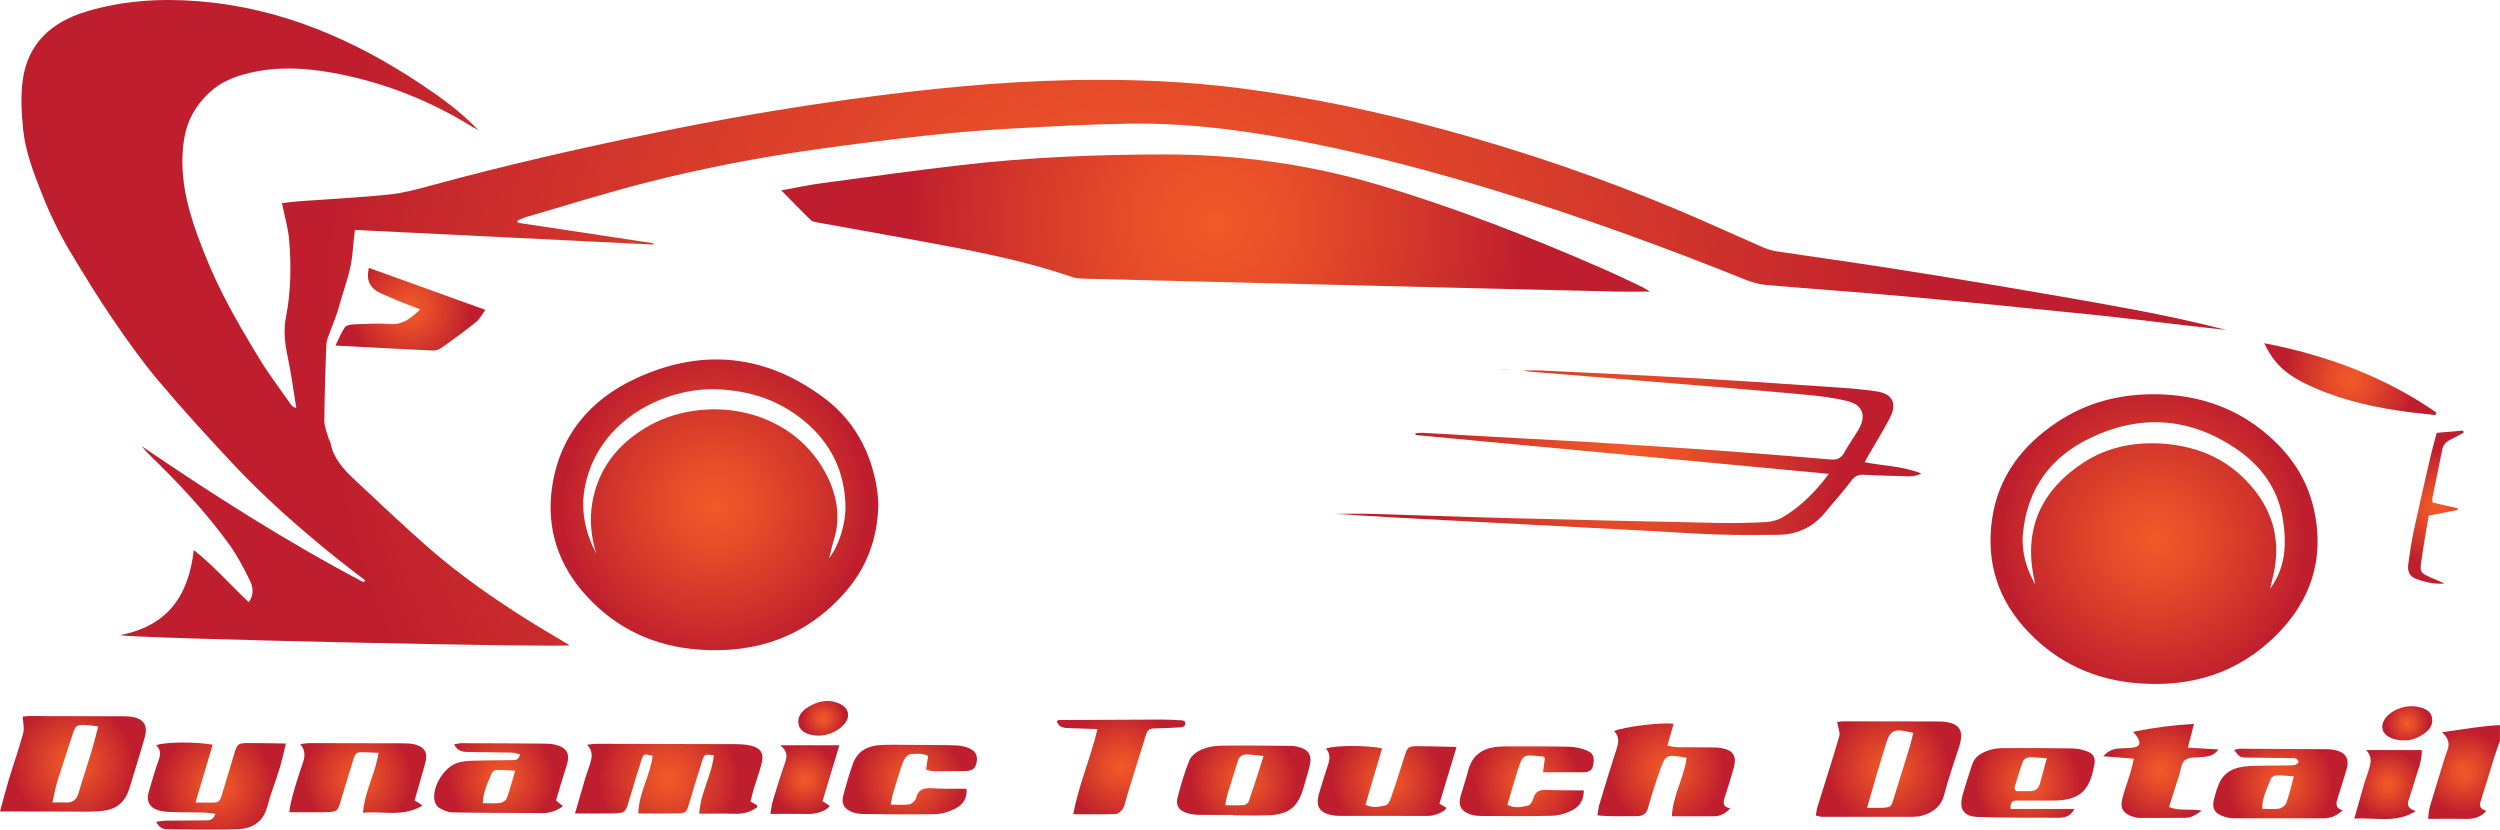
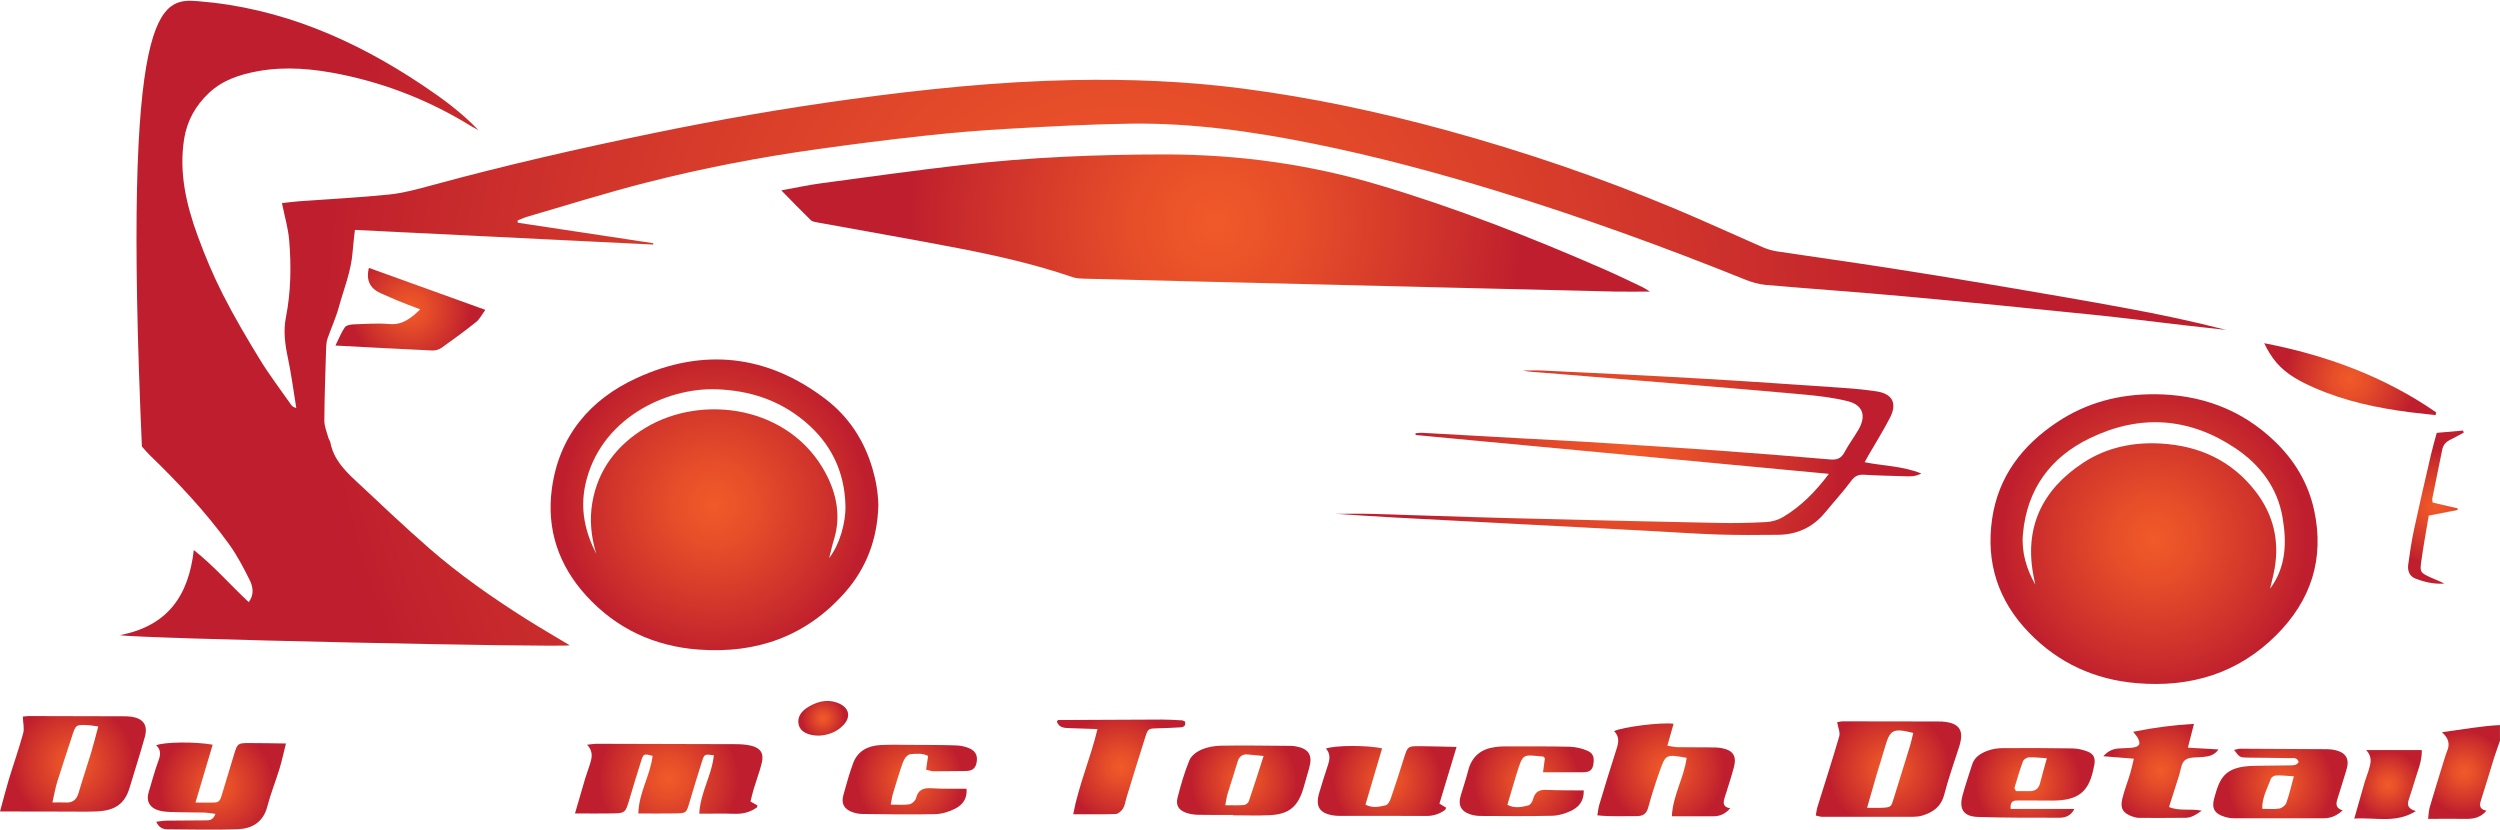
<svg xmlns="http://www.w3.org/2000/svg" xmlns:xlink="http://www.w3.org/1999/xlink" id="Layer_1" data-name="Layer 1" viewBox="0 0 522.06 173.25">
  <defs>
    <style>
      .cls-1 {
        fill: url(#radial-gradient-7);
      }

      .cls-2 {
        fill: url(#radial-gradient-10);
      }

      .cls-3 {
        fill: url(#radial-gradient-28);
      }

      .cls-4 {
        fill: url(#radial-gradient-16);
      }

      .cls-5 {
        fill: url(#radial-gradient-20);
      }

      .cls-6 {
        fill: url(#radial-gradient-21);
      }

      .cls-7 {
        fill: url(#radial-gradient-8);
      }

      .cls-8 {
        fill: url(#radial-gradient-5);
      }

      .cls-9 {
        fill: url(#radial-gradient-4);
      }

      .cls-10 {
        fill: url(#radial-gradient-25);
      }

      .cls-11 {
        fill: url(#radial-gradient-26);
      }

      .cls-12 {
        fill: url(#radial-gradient-22);
      }

      .cls-13 {
        fill: url(#radial-gradient-6);
      }

      .cls-14 {
        fill: url(#radial-gradient-19);
      }

      .cls-15 {
        fill: url(#radial-gradient-12);
      }

      .cls-16 {
        fill: url(#radial-gradient);
      }

      .cls-17 {
        fill: url(#radial-gradient-27);
      }

      .cls-18 {
        fill: url(#radial-gradient-13);
      }

      .cls-19 {
        fill: url(#radial-gradient-24);
      }

      .cls-20 {
        fill: url(#radial-gradient-15);
      }

      .cls-21 {
        fill: url(#radial-gradient-2);
      }

      .cls-22 {
        fill: url(#radial-gradient-3);
      }

      .cls-23 {
        fill: url(#radial-gradient-17);
      }

      .cls-24 {
        fill: url(#radial-gradient-14);
      }

      .cls-25 {
        fill: url(#radial-gradient-29);
      }

      .cls-26 {
        fill: url(#radial-gradient-23);
      }

      .cls-27 {
        fill: url(#radial-gradient-11);
      }

      .cls-28 {
        fill: url(#radial-gradient-18);
      }

      .cls-29 {
        fill: url(#radial-gradient-9);
      }
    </style>
    <radialGradient id="radial-gradient" cx="514.55" cy="161.2" fx="514.55" fy="161.2" r="8.73" gradientUnits="userSpaceOnUse">
      <stop offset="0" stop-color="#f15a29" />
      <stop offset=".28" stop-color="#e64d29" />
      <stop offset=".81" stop-color="#c92c2c" />
      <stop offset="1" stop-color="#be1e2d" />
    </radialGradient>
    <radialGradient id="radial-gradient-2" cx="234.68" cy="67.4" fx="234.68" fy="67.4" r="169.61" xlink:href="#radial-gradient" />
    <radialGradient id="radial-gradient-3" cx="253.86" cy="46.57" fx="253.86" fy="46.57" r="64.92" xlink:href="#radial-gradient" />
    <radialGradient id="radial-gradient-4" cx="149.2" cy="105.42" fx="149.2" fy="105.42" r="32.35" xlink:href="#radial-gradient" />
    <radialGradient id="radial-gradient-5" cx="449.82" cy="112.58" fx="449.82" fy="112.58" r="32.26" xlink:href="#radial-gradient" />
    <radialGradient id="radial-gradient-6" cx="340.02" cy="94.56" fx="340.02" fy="94.56" r="44.96" xlink:href="#radial-gradient" />
    <radialGradient id="radial-gradient-7" cx="139.65" cy="162.64" fx="139.65" fy="162.64" r="14.78" xlink:href="#radial-gradient" />
    <radialGradient id="radial-gradient-8" cx="394.37" cy="160.59" fx="394.37" fy="160.59" r="12.84" xlink:href="#radial-gradient" />
    <radialGradient id="radial-gradient-9" cx="15.23" cy="159.51" fx="15.23" fy="159.51" r="12.88" xlink:href="#radial-gradient" />
    <radialGradient id="radial-gradient-10" cx="45.28" cy="164.15" fx="45.28" fy="164.15" r="12.06" xlink:href="#radial-gradient" />
    <radialGradient id="radial-gradient-11" cx="347.93" cy="160.77" fx="347.93" fy="160.77" r="12.26" xlink:href="#radial-gradient" />
    <radialGradient id="radial-gradient-12" cx="289.67" cy="163.08" fx="289.67" fy="163.08" r="11.47" xlink:href="#radial-gradient" />
    <radialGradient id="radial-gradient-13" cx="74.7" cy="162.46" fx="74.7" fy="162.46" r="11.35" xlink:href="#radial-gradient" />
    <radialGradient id="radial-gradient-14" cx="259.72" cy="162.99" fx="259.72" fy="162.99" r="11.13" xlink:href="#radial-gradient" />
    <radialGradient id="radial-gradient-15" cx="476.21" cy="163.62" fx="476.21" fy="163.62" r="11.17" xlink:href="#radial-gradient" />
    <radialGradient id="radial-gradient-16" cx="104.65" cy="162.5" fx="104.65" fy="162.5" r="11.15" xlink:href="#radial-gradient" />
    <radialGradient id="radial-gradient-17" cx="423.5" cy="163.48" fx="423.5" fy="163.48" r="11.11" xlink:href="#radial-gradient" />
    <radialGradient id="radial-gradient-18" cx="189.97" cy="162.79" fx="189.97" fy="162.79" r="11.18" xlink:href="#radial-gradient" />
    <radialGradient id="radial-gradient-19" cx="318.82" cy="163.16" fx="318.82" fy="163.16" r="11.16" xlink:href="#radial-gradient" />
    <radialGradient id="radial-gradient-20" cx="85.71" cy="64.57" fx="85.71" fy="64.57" r="12.64" xlink:href="#radial-gradient" />
    <radialGradient id="radial-gradient-21" cx="234.1" cy="160.14" fx="234.1" fy="160.14" r="11.78" xlink:href="#radial-gradient" />
    <radialGradient id="radial-gradient-22" cx="451.25" cy="160.97" fx="451.25" fy="160.97" r="10.98" xlink:href="#radial-gradient" />
    <radialGradient id="radial-gradient-23" cx="490.78" cy="79.17" fx="490.78" fy="79.17" r="13.77" xlink:href="#radial-gradient" />
    <radialGradient id="radial-gradient-24" cx="168.07" cy="162.8" fx="168.07" fy="162.8" r="7.19" xlink:href="#radial-gradient" />
    <radialGradient id="radial-gradient-25" cx="498.69" cy="163.83" fx="498.69" fy="163.83" r="7.13" xlink:href="#radial-gradient" />
    <radialGradient id="radial-gradient-26" cx="508.68" cy="105.89" fx="508.68" fy="105.89" r="12.04" xlink:href="#radial-gradient" />
    <radialGradient id="radial-gradient-27" cx="502.7" cy="151.05" fx="502.7" fy="151.05" r="4.47" xlink:href="#radial-gradient" />
    <radialGradient id="radial-gradient-28" cx="171.9" cy="149.99" fx="171.9" fy="149.99" r="4.48" xlink:href="#radial-gradient" />
    <radialGradient id="radial-gradient-29" cx="314.15" cy="77.09" fx="314.15" fy="77.09" r=".54" xlink:href="#radial-gradient" />
  </defs>
  <path class="cls-16" d="M522.06,154.67c-.4,1.16-.83,2.3-1.2,3.47-.95,3.03-1.83,6.08-2.81,9.1-.37,1.14-.09,1.81,1.18,2.05-1.18,1.4-2.61,1.74-4.23,1.71-2.54-.04-5.09,0-7.96,0,.14-1.02,.15-1.77,.35-2.46,.96-3.27,1.98-6.52,2.98-9.78,.21-.67,.4-1.34,.67-1.98,.56-1.35,.35-2.56-1.09-3.88,4.33-.58,8.18-1.29,12.1-1.49v3.26Z" />
-   <path class="cls-21" d="M29.63,93.2c15.02,10.22,30.26,19.96,46.31,28.39,.1-.14,.19-.28,.29-.42-1.87-1.44-3.76-2.86-5.6-4.33-7.82-6.26-15.33-12.86-22.17-20.18-5.24-5.6-10.42-11.26-15.36-17.13-3.44-4.08-6.54-8.46-9.55-12.87-3.1-4.54-5.97-9.23-8.8-13.94-2.39-3.99-4.4-8.17-6.11-12.51-1.68-4.28-3.33-8.57-3.8-13.13-.36-3.45-.56-7.02-.08-10.44,1.06-7.6,6.06-12.04,13.1-14.18C25.52,.12,33.41-.38,41.38,.25c17.26,1.37,32.55,7.99,46.77,17.48,4.18,2.79,8.23,5.75,11.75,9.44-.51-.28-1.03-.53-1.52-.83-8.4-5.19-17.42-8.8-27.1-10.79-5.75-1.18-11.53-1.74-17.35-.7-3.77,.68-7.39,1.83-10.28,4.55-2.8,2.63-4.59,5.79-5.2,9.62-1.11,7.06,.46,13.76,2.85,20.29,1.51,4.14,3.23,8.23,5.23,12.16,2.38,4.69,5.06,9.24,7.81,13.72,1.98,3.23,4.3,6.25,6.47,9.36,.2,.29,.48,.52,1.06,.64-.57-3.5-1.03-7.03-1.76-10.5-.6-2.84-.97-5.6-.39-8.5,1.04-5.29,1.11-10.67,.67-16.02-.21-2.53-.96-5.01-1.51-7.75,1.16-.13,2.36-.31,3.57-.39,6.27-.46,12.56-.77,18.82-1.41,2.98-.31,5.93-1.12,8.84-1.91,15.27-4.17,30.7-7.69,46.2-10.88,13.69-2.82,27.46-5.22,41.31-7.11,15.4-2.1,30.85-3.7,46.4-4,11.82-.23,23.59,.23,35.34,1.75,14.5,1.88,28.75,4.91,42.83,8.77,16.18,4.44,32.04,9.85,47.51,16.32,6.15,2.57,12.21,5.37,18.32,8.03,.98,.43,2.04,.75,3.1,.91,7.75,1.17,15.52,2.25,23.27,3.45,7.98,1.24,15.94,2.55,23.9,3.9,8.57,1.45,17.14,2.92,25.68,4.5,7.01,1.29,13.99,2.76,20.92,4.55-2.85-.32-5.71-.63-8.56-.96-6.56-.76-13.1-1.59-19.67-2.26-12.98-1.32-25.96-2.62-38.95-3.8-9.67-.88-19.35-1.55-29.02-2.39-1.44-.13-2.9-.56-4.24-1.1-17.06-6.88-34.35-13.14-51.95-18.53-12.54-3.84-25.21-7.23-38.07-9.83-12.66-2.56-25.42-4.39-38.37-4.21-8.38,.12-16.77,.58-25.14,1.05-5.89,.33-11.78,.81-17.64,1.45-7.64,.83-15.26,1.8-22.87,2.87-11.99,1.68-23.89,3.98-35.62,6.98-8.26,2.11-16.41,4.68-24.6,7.06-.72,.21-1.4,.53-2.1,.8,0,.16,.02,.32,.03,.48,9.44,1.43,18.87,2.85,28.31,4.28-.01,.09-.03,.18-.04,.28-20.69-1.02-41.38-2.03-62.28-3.06-.17,1.6-.36,3.1-.48,4.62-.3,3.99-1.82,7.68-2.87,11.49-.61,2.23-1.6,4.37-2.36,6.56-.2,.57-.27,1.21-.29,1.82-.16,5.12-.35,10.25-.38,15.37,0,1.18,.52,2.36,.84,3.54,.1,.37,.37,.7,.44,1.07,.64,3.32,2.83,5.63,5.16,7.81,5.1,4.76,10.15,9.58,15.4,14.16,6.32,5.51,13.19,10.32,20.28,14.8,3.01,1.9,6.1,3.68,9.12,5.5-1.65,.5-90.38-1.38-93.92-2.12,10.08-1.93,14.34-8.35,15.42-17.77,4.22,3.35,7.59,7.26,11.47,10.88,1.2-1.62,.88-3.24,.19-4.63-1.27-2.56-2.61-5.12-4.27-7.43-4.91-6.8-10.65-12.89-16.67-18.72-.55-.53-1.03-1.14-1.55-1.71Z" />
+   <path class="cls-21" d="M29.63,93.2C25.52,.12,33.41-.38,41.38,.25c17.26,1.37,32.55,7.99,46.77,17.48,4.18,2.79,8.23,5.75,11.75,9.44-.51-.28-1.03-.53-1.52-.83-8.4-5.19-17.42-8.8-27.1-10.79-5.75-1.18-11.53-1.74-17.35-.7-3.77,.68-7.39,1.83-10.28,4.55-2.8,2.63-4.59,5.79-5.2,9.62-1.11,7.06,.46,13.76,2.85,20.29,1.51,4.14,3.23,8.23,5.23,12.16,2.38,4.69,5.06,9.24,7.81,13.72,1.98,3.23,4.3,6.25,6.47,9.36,.2,.29,.48,.52,1.06,.64-.57-3.5-1.03-7.03-1.76-10.5-.6-2.84-.97-5.6-.39-8.5,1.04-5.29,1.11-10.67,.67-16.02-.21-2.53-.96-5.01-1.51-7.75,1.16-.13,2.36-.31,3.57-.39,6.27-.46,12.56-.77,18.82-1.41,2.98-.31,5.93-1.12,8.84-1.91,15.27-4.17,30.7-7.69,46.2-10.88,13.69-2.82,27.46-5.22,41.31-7.11,15.4-2.1,30.85-3.7,46.4-4,11.82-.23,23.59,.23,35.34,1.75,14.5,1.88,28.75,4.91,42.83,8.77,16.18,4.44,32.04,9.85,47.51,16.32,6.15,2.57,12.21,5.37,18.32,8.03,.98,.43,2.04,.75,3.1,.91,7.75,1.17,15.52,2.25,23.27,3.45,7.98,1.24,15.94,2.55,23.9,3.9,8.57,1.45,17.14,2.92,25.68,4.5,7.01,1.29,13.99,2.76,20.92,4.55-2.85-.32-5.71-.63-8.56-.96-6.56-.76-13.1-1.59-19.67-2.26-12.98-1.32-25.96-2.62-38.95-3.8-9.67-.88-19.35-1.55-29.02-2.39-1.44-.13-2.9-.56-4.24-1.1-17.06-6.88-34.35-13.14-51.95-18.53-12.54-3.84-25.21-7.23-38.07-9.83-12.66-2.56-25.42-4.39-38.37-4.21-8.38,.12-16.77,.58-25.14,1.05-5.89,.33-11.78,.81-17.64,1.45-7.64,.83-15.26,1.8-22.87,2.87-11.99,1.68-23.89,3.98-35.62,6.98-8.26,2.11-16.41,4.68-24.6,7.06-.72,.21-1.4,.53-2.1,.8,0,.16,.02,.32,.03,.48,9.44,1.43,18.87,2.85,28.31,4.28-.01,.09-.03,.18-.04,.28-20.69-1.02-41.38-2.03-62.28-3.06-.17,1.6-.36,3.1-.48,4.62-.3,3.99-1.82,7.68-2.87,11.49-.61,2.23-1.6,4.37-2.36,6.56-.2,.57-.27,1.21-.29,1.82-.16,5.12-.35,10.25-.38,15.37,0,1.18,.52,2.36,.84,3.54,.1,.37,.37,.7,.44,1.07,.64,3.32,2.83,5.63,5.16,7.81,5.1,4.76,10.15,9.58,15.4,14.16,6.32,5.51,13.19,10.32,20.28,14.8,3.01,1.9,6.1,3.68,9.12,5.5-1.65,.5-90.38-1.38-93.92-2.12,10.08-1.93,14.34-8.35,15.42-17.77,4.22,3.35,7.59,7.26,11.47,10.88,1.2-1.62,.88-3.24,.19-4.63-1.27-2.56-2.61-5.12-4.27-7.43-4.91-6.8-10.65-12.89-16.67-18.72-.55-.53-1.03-1.14-1.55-1.71Z" />
  <path class="cls-22" d="M163.18,39.75c3.11-.56,5.73-1.14,8.39-1.49,9.76-1.31,19.52-2.67,29.31-3.8,14.05-1.63,28.17-2.2,42.31-2.21,15.23-.01,30.14,2.02,44.77,6.38,16.09,4.79,31.66,10.89,47.02,17.6,2.7,1.18,5.35,2.47,8.01,3.73,.39,.19,.75,.45,1.55,.93-2.71,0-4.93,.04-7.14,0-11.96-.27-23.91-.57-35.87-.86-18.01-.44-36.03-.87-54.04-1.31-7.07-.17-14.13-.34-21.2-.53-.77-.02-1.57-.06-2.29-.31-7.8-2.68-15.82-4.49-23.89-6.05-9.75-1.88-19.53-3.57-29.3-5.36-.52-.1-1.16-.17-1.5-.5-1.98-1.92-3.89-3.91-6.15-6.21Z" />
  <path class="cls-9" d="M183.42,105.54c-.19,6.91-2.42,13.06-7.03,18.25-8.11,9.13-18.43,12.74-30.46,11.86-9.31-.68-17.26-4.39-23.54-11.29-5.72-6.29-8.29-13.79-7.15-22.29,1.49-11.02,7.94-18.64,17.72-23.13,13.87-6.36,27.25-4.9,39.45,4.41,4.77,3.64,8.02,8.54,9.75,14.4,.76,2.56,1.21,5.12,1.26,7.79Zm-58.89,10.14c-1.1-3.56-1.46-7.17-.83-10.78,1.21-6.91,5.19-12.02,11.1-15.57,11.87-7.14,30.14-4.57,37.62,9.49,2.29,4.3,3.24,9.04,1.7,13.96-.34,1.08-.57,2.19-.97,3.75,2.14-2.74,3.48-7.27,3.4-10.92-.17-7.16-3.04-13.05-8.51-17.62-5.31-4.44-11.48-6.45-18.41-6.7-10.51-.38-24.42,6.12-27.4,19.94-1.12,5.2-.03,9.92,2.31,14.47Z" />
  <path class="cls-8" d="M449.91,82.32c9.64,.06,18.13,3.14,25.12,9.85,4.1,3.93,6.96,8.66,8.2,14.3,2.24,10.2-.64,18.93-7.88,26.15-8.02,8.01-17.93,10.99-29.14,10.04-8.79-.74-16.3-4.17-22.46-10.5-6.49-6.67-9.09-14.68-7.74-23.85,1.3-8.84,6.31-15.33,13.6-20.17,6.13-4.07,12.95-5.85,20.28-5.81Zm-24.89,39.8c-.09-.43-.17-.87-.26-1.3-2.25-10.6,1.72-18.57,10.24-24.17,4.86-3.19,10.39-4.36,16.22-4.03,8.09,.47,14.87,3.58,19.86,10.09,3.63,4.73,4.93,10.1,3.92,15.99-.25,1.42-.63,2.82-.95,4.23,3.38-4.55,3.49-9.72,2.6-14.89-1.06-6.2-4.69-10.98-9.8-14.41-9.68-6.5-19.99-7.19-30.46-2.11-8.26,4.01-13.11,10.66-13.95,19.97-.34,3.81,.73,7.32,2.6,10.64Z" />
  <path class="cls-13" d="M278.8,107.3c2.85,0,5.22-.06,7.59,.01,9.39,.27,18.78,.63,28.17,.87,14.75,.38,29.5,.72,44.26,1.02,3.34,.07,6.68,0,10.02-.18,1.19-.07,2.49-.44,3.51-1.05,3.76-2.25,6.79-5.32,9.56-9.02-28.92-2.72-57.61-5.41-86.3-8.11v-.37c.51-.03,1.02-.11,1.53-.08,7.29,.4,14.58,.81,21.87,1.22,3.88,.22,7.75,.39,11.63,.63,9.3,.59,18.6,1.17,27.89,1.83,7.9,.56,15.79,1.2,23.68,1.88,1.43,.12,2.3-.25,2.98-1.54,.87-1.64,2-3.13,2.93-4.73,1.64-2.85,.9-5.11-2.26-5.9-2.91-.73-5.94-1.09-8.95-1.37-9.28-.86-18.56-1.6-27.85-2.38-8.97-.75-17.95-1.48-26.93-2.21-1.39-.11-2.78-.15-4.17-.44,1.39,0,2.78-.06,4.17,0,10.86,.53,21.72,1.02,32.57,1.65,10.16,.58,20.3,1.3,30.45,1.99,2.24,.15,4.49,.38,6.71,.71,3.32,.5,4.37,2.47,2.82,5.49-1.38,2.68-2.99,5.25-4.5,7.86-.22,.39-.44,.78-.8,1.44,3.92,.8,7.83,.76,11.84,2.36-1.36,.71-2.47,.6-3.54,.57-2.79-.08-5.59-.14-8.38-.31-1.2-.07-1.94,.23-2.71,1.26-1.7,2.3-3.65,4.41-5.47,6.63-2.53,3.07-5.81,4.6-9.75,4.65-4.19,.05-8.39,.07-12.58-.06-4.89-.16-9.77-.51-14.65-.77-8.84-.47-17.68-.93-26.52-1.39-8.92-.47-17.84-.93-26.76-1.41-3.87-.21-7.74-.48-12.09-.76Z" />
  <path class="cls-1" d="M122.6,155.52c.85-.09,1.37-.2,1.88-.2,9.7,.02,19.4,.04,29.1,.08,1.08,0,2.19,.07,3.23,.31,2,.46,2.75,1.6,2.27,3.59-.44,1.8-1.11,3.55-1.65,5.33-.27,.88-.46,1.78-.71,2.74,.58,.33,1.02,.58,1.46,.84-.04,.15-.04,.34-.13,.4-1.37,.99-2.89,1.38-4.59,1.33-2.39-.07-4.78-.02-7.44-.02,.22-4.43,2.66-8.09,3.04-12.2-1.92-.25-1.97-.27-2.45,1.22-.92,2.88-1.79,5.77-2.65,8.67-.64,2.14-.62,2.2-2.85,2.25-2.54,.05-5.09,.01-7.81,.01,.11-4.4,2.52-7.99,2.98-12.03-1.8-.48-1.9-.47-2.39,1.06-.9,2.8-1.74,5.62-2.58,8.44-.69,2.29-.84,2.47-3.2,2.52-2.53,.05-5.07,.01-8.04,.01,.78-2.67,1.42-4.94,2.1-7.2,.29-.96,.64-1.91,.95-2.86,.45-1.4,.89-2.81-.52-4.28Z" />
  <path class="cls-7" d="M379.18,170.29c.13-.69,.19-1.3,.37-1.87,1.52-4.89,3.11-9.76,4.53-14.67,.23-.81-.25-1.83-.44-2.93,.22-.04,.72-.19,1.21-.19,6.6,0,13.21,.01,19.81,.03,.31,0,.62,0,.93,.02,3.61,.27,4.63,1.8,3.53,5.26-1.06,3.32-2.25,6.61-3.12,9.99-.66,2.54-2.36,3.71-4.62,4.39-.59,.17-1.23,.24-1.84,.24-6.37,.02-12.74,.02-19.11,0-.36,0-.73-.15-1.25-.27Zm20.35-17.24c-4.27-1.05-4.86-.7-5.94,3.1-.53,1.86-1.14,3.69-1.69,5.54-.65,2.2-1.27,4.42-2.01,7,1.25,0,2.15,.04,3.04,0,1.98-.11,1.97-.13,2.54-2.01,1.11-3.62,2.25-7.23,3.36-10.84,.27-.87,.45-1.77,.7-2.78Z" />
  <path class="cls-29" d="M0,169.47c.71-2.58,1.21-4.59,1.81-6.58,.99-3.26,2.13-6.48,3.03-9.76,.28-1-.03-2.17-.08-3.48,.21-.02,.71-.12,1.21-.12,6.6,0,13.19,.03,19.79,.05,.54,0,1.09,0,1.63,.08,2.52,.36,3.54,1.75,2.86,4.22-.99,3.58-2.15,7.12-3.21,10.68-1.13,3.79-3.64,4.72-6.79,4.88-2.01,.1-4.03,.04-6.05,.04-3.73,0-7.45-.01-11.18-.02-.83,0-1.66,0-3.02,0Zm20.52-17.76c-.94-.13-1.46-.24-1.99-.27-2.72-.15-2.71-.14-3.55,2.48-.99,3.09-2.04,6.15-3,9.25-.42,1.35-.66,2.76-1.04,4.41,1.16,0,1.92-.05,2.67,0,1.56,.12,2.4-.57,2.83-2.08,.78-2.75,1.73-5.45,2.55-8.18,.53-1.76,.97-3.54,1.53-5.61Z" />
  <path class="cls-2" d="M44.97,169.95c-.94-.11-1.66-.25-2.39-.27-2.33-.06-4.66-.03-6.99-.12-.92-.03-1.88-.12-2.74-.42-1.73-.62-2.33-1.98-1.81-3.69,.68-2.23,1.26-4.49,2.07-6.66,.46-1.23,.5-2.23-.5-3.15,1.6-.71,8.12-.79,11.8-.13-1.18,3.97-2.35,7.92-3.59,12.08,1.58,0,2.88,.06,4.17-.02,.96-.06,1.13-.93,1.36-1.67,.85-2.82,1.7-5.64,2.56-8.46,.66-2.18,.77-2.27,3.09-2.27,2.46,0,4.92,.05,7.71,.09-.5,1.98-.84,3.63-1.33,5.23-.82,2.67-1.87,5.27-2.57,7.96-.85,3.26-3.19,4.59-6.15,4.71-4.88,.19-9.78,.04-14.67,.02-.97,0-1.8-.33-2.36-1.58,.79-.09,1.43-.22,2.07-.23,2.72-.03,5.43-.02,8.15-.06,.74-.01,1.59,.1,2.14-1.35Z" />
  <path class="cls-27" d="M352.23,158.25c-4.34-.76-4.39-.78-5.68,2.87-.88,2.48-1.68,4.99-2.37,7.53-.38,1.42-1.2,1.79-2.54,1.78-2.61-.03-5.22,.14-8.08-.17,.16-.9,.22-1.57,.41-2.21,1.19-3.93,2.37-7.86,3.64-11.76,.44-1.34,.55-2.54-.55-3.61,1.75-.87,9.89-1.9,12.42-1.54-.41,1.46-.81,2.88-1.29,4.58,.8,.12,1.44,.3,2.09,.31,2.25,.04,4.5,.01,6.75,.04,.85,.01,1.72,0,2.55,.17,2.35,.45,3.12,1.66,2.49,4.01-.58,2.17-1.29,4.3-1.96,6.44-.32,1.04-.26,1.87,1.2,2.1-1.05,1.19-2.17,1.68-3.55,1.67-2.85-.02-5.69,0-8.64,0,.22-4.42,2.55-8.04,3.09-12.22Z" />
  <path class="cls-15" d="M304.16,155.99c-1.28,4.25-2.42,8.01-3.57,11.83,.54,.33,.98,.59,1.41,.85-.11,.22-.14,.39-.25,.47-1.16,.85-2.45,1.26-3.91,1.25-6.06-.03-12.12-.01-18.18-.02-.39,0-.78-.02-1.16-.08-2.94-.43-3.87-1.86-3.02-4.71,.57-1.93,1.17-3.86,1.81-5.77,.41-1.24,.58-2.41-.4-3.48,1.67-.71,8.87-.74,11.72-.04-1.15,3.9-2.3,7.79-3.47,11.74,1.55,.81,2.93,.42,4.24,.13,.43-.09,.85-.85,1.04-1.39,.96-2.79,1.86-5.59,2.74-8.41,.79-2.5,.79-2.56,3.37-2.54,2.39,.02,4.77,.1,7.63,.16Z" />
-   <path class="cls-18" d="M60.4,169.62c.33-2.55,1.02-4.67,1.69-6.79,.37-1.18,.73-2.37,1.15-3.53,.45-1.29,.6-2.54-.54-3.92,.82-.09,1.31-.2,1.81-.2,6.6,0,13.19,.01,19.79,.04,.77,0,1.56,.04,2.3,.23,2.06,.52,2.79,1.76,2.23,3.79-.71,2.6-1.48,5.19-2.25,7.89,.51,.33,.98,.63,1.66,1.07-4.01,2.5-8.15,1.12-12.43,1.52,.33-4.5,2.59-8.17,3.23-12.5-1.36-.05-2.58-.15-3.79-.14-1.12,.01-1.28,.98-1.53,1.78-.83,2.66-1.67,5.32-2.45,7.99-.77,2.64-.74,2.69-3.44,2.75-2.38,.06-4.77,.01-7.43,.01Z" />
  <path class="cls-24" d="M257.46,170.17c-2.41,0-4.81,.03-7.22-.02-.84-.02-1.72-.13-2.5-.41-1.63-.57-2.26-1.56-1.82-3.25,.68-2.62,1.43-5.24,2.46-7.74,.39-.95,1.53-1.79,2.53-2.22,1.24-.53,2.69-.79,4.05-.81,4.65-.08,9.31,0,13.97,.03,.54,0,1.09,0,1.62,.1,2.78,.49,3.61,1.85,2.83,4.58-.4,1.42-.8,2.84-1.22,4.25-1.15,3.82-3.03,5.36-7.03,5.55-2.55,.12-5.12,.02-7.68,.02v-.08Zm-1.59-2.02c1.48,0,2.69,.06,3.89-.04,.37-.03,.9-.42,1.02-.77,1.04-3.04,2-6.11,3.09-9.47-1.34-.13-2.31-.22-3.28-.32-1.2-.12-1.84,.44-2.17,1.59-.65,2.22-1.4,4.41-2.07,6.62-.21,.71-.3,1.46-.48,2.39Z" />
  <path class="cls-20" d="M466.53,156.59c.5-.09,.92-.24,1.35-.24,6.05,.02,12.1,.05,18.15,.1,.54,0,1.09,.07,1.61,.19,2.3,.53,3.05,1.88,2.35,4.13-.64,2.07-1.26,4.15-1.92,6.21-.33,1.03-.2,1.84,1.13,2.24-1.23,1.14-2.48,1.65-3.92,1.65-6.28,.01-12.57,.02-18.85,0-.61,0-1.24-.11-1.83-.29-2.12-.64-2.81-1.74-2.23-3.85,1.18-4.33,2.15-6.69,8.43-6.81,2.4-.05,4.81-.04,7.21-.09,.73-.02,1.57,.09,2.01-.71-.34-1.04-1.16-.79-1.79-.8-2.95-.07-5.89-.06-8.84-.11-1.7-.03-1.7-.06-2.86-1.62Zm12.49,5.52c-1.45-.09-2.58-.22-3.71-.18-.38,.01-.97,.35-1.09,.68-.73,1.99-1.86,3.88-1.81,6.29,1.28,0,2.44,.13,3.54-.05,.56-.1,1.31-.66,1.49-1.19,.62-1.71,1.01-3.5,1.57-5.54Z" />
-   <path class="cls-4" d="M116.12,167.16c.51,.42,.95,.79,1.44,1.2-1.35,.97-2.72,1.44-4.23,1.43-6.28-.03-12.57-.03-18.85-.15-.94-.02-1.96-.45-2.79-.95-.5-.31-.92-1.08-1-1.7-.36-2.92,2.11-6.83,4.87-7.7,1.02-.32,2.13-.4,3.2-.44,2.64-.08,5.28-.06,7.91-.11,.73-.01,1.61,.16,1.93-1.19-.57-.14-1.11-.37-1.65-.38-3.02-.07-6.05-.1-9.08-.13-1.2-.01-2.33-.13-3.03-1.6,.57-.09,1.04-.24,1.52-.24,5.74,.01,11.49,.03,17.23,.08,.77,0,1.56,.04,2.31,.22,2.58,.63,3.22,1.95,2.39,4.48-.77,2.35-1.44,4.73-2.18,7.16Zm-15.29,.56c1.35,0,2.5,.1,3.62-.05,.51-.07,1.23-.53,1.39-.98,.65-1.78,1.11-3.63,1.73-5.75-1.54-.07-2.68-.17-3.82-.16-.33,0-.85,.23-.96,.5-.87,2.02-1.89,4.01-1.97,6.44Z" />
  <path class="cls-23" d="M419.87,168.93h13.31c-.75,1.46-1.9,1.83-3.13,1.83-5.66,0-11.33,.02-16.99-.16-3.02-.1-4.01-1.6-3.24-4.49,.58-2.17,1.34-4.29,2-6.43,.49-1.58,1.77-2.35,3.15-2.88,.99-.38,2.11-.56,3.18-.57,4.89-.04,9.78-.02,14.66,.06,1.06,.02,2.17,.27,3.15,.66,1.3,.51,1.64,1.41,1.38,2.82-.01,.08-.05,.15-.06,.22-.96,5.3-3.13,7.2-8.78,7.19-2.33,0-4.66-.04-6.98-.02-.85,0-1.81-.05-1.66,1.77Zm7.55-10.59c-1.49-.09-2.62-.25-3.74-.19-.44,.02-1.09,.43-1.23,.82-.67,1.8-1.22,3.64-1.76,5.49-.06,.21,.2,.52,.3,.75,1.04,0,1.96,0,2.89,0,1.16,0,1.86-.54,2.14-1.69,.39-1.57,.85-3.11,1.41-5.17Z" />
  <path class="cls-28" d="M193.39,160.72c.16-1.09,.28-1.91,.42-2.86-1.21-.63-2.46-.46-3.65-.38-.43,.03-.95,.5-1.2,.9-.4,.65-.63,1.41-.87,2.14-.58,1.77-1.13,3.54-1.65,5.33-.19,.64-.26,1.32-.43,2.17,1.46,0,2.69,.13,3.88-.06,.54-.09,1.27-.75,1.4-1.28,.45-1.84,1.59-2.18,3.28-2.07,2.38,.15,4.77,.08,7.27,.1,.18,2.19-.93,3.41-2.36,4.15-1.27,.65-2.77,1.12-4.19,1.15-5.04,.11-10.09,.03-15.13-.03-.76,0-1.56-.15-2.27-.43-1.68-.66-2.25-1.79-1.77-3.52,.62-2.24,1.23-4.49,2.04-6.67,.95-2.54,3.07-3.62,5.65-3.77,2.09-.12,4.19-.05,6.28-.04,3.18,.02,6.36,0,9.54,.11,.98,.03,2.02,.24,2.9,.65,1.35,.63,1.69,1.7,1.37,3.1-.3,1.37-1.28,1.6-2.46,1.6-2.17,.01-4.34,.06-6.52,.05-.43,0-.87-.19-1.53-.34Z" />
  <path class="cls-14" d="M330.73,165.08c.04,2.37-1.17,3.52-2.64,4.23-1.22,.59-2.65,1.01-3.99,1.04-4.96,.12-9.93,.07-14.9,.04-.76,0-1.56-.12-2.28-.37-1.86-.64-2.47-1.94-1.9-3.83,.54-1.78,1.12-3.55,1.59-5.35,.76-2.91,2.69-4.43,5.58-4.83,.61-.09,1.24-.14,1.85-.14,4.58,0,9.16-.04,13.73,.07,1.27,.03,2.62,.34,3.78,.86,1.25,.55,1.41,1.53,1.15,2.96-.24,1.34-1.16,1.5-2.23,1.51-2.69,0-5.38,0-8.25,0,.16-1.2,.28-2.1,.39-2.94-.17-.16-.27-.34-.39-.35-4.19-.33-4.13-.86-5.51,3.58-.66,2.13-1.27,4.27-1.93,6.5,1.56,.82,3.02,.47,4.39,.12,.44-.11,.86-.86,1.01-1.4,.4-1.48,1.31-1.9,2.75-1.83,2.54,.11,5.08,.08,7.77,.11Z" />
  <path class="cls-5" d="M77.04,55.94c7.99,2.88,15.96,5.75,24.32,8.77-.76,1.02-1.2,1.95-1.92,2.52-2.36,1.88-4.79,3.67-7.25,5.41-.52,.37-1.3,.58-1.95,.55-6.58-.3-13.16-.66-20.19-1.03,.75-1.5,1.22-2.77,1.98-3.84,.31-.43,1.23-.56,1.88-.59,2.48-.09,4.98-.27,7.44-.06,2.73,.22,4.44-1.21,6.41-3.06-1.72-.66-3.21-1.22-4.68-1.82-1.15-.47-2.27-1-3.41-1.48-2.33-.99-3.3-2.67-2.63-5.38Z" />
  <path class="cls-6" d="M229.16,152.25c-2.12-.07-3.96-.15-5.8-.2-1.11-.03-2.2-.07-2.66-1.35,.05-.08,.08-.16,.13-.21,.05-.06,.11-.13,.17-.13,7.22-.04,14.44-.08,21.66-.1,1.4,0,2.79,.09,4.19,.17,.21,.01,.41,.18,.61,.26,.23,.91-.32,1.16-.99,1.2-1.55,.1-3.1,.15-4.65,.19-2,.06-2.08,.03-2.67,1.88-1.35,4.2-2.63,8.44-3.93,12.66-.23,.74-.31,1.57-.7,2.21-.32,.52-.99,1.13-1.52,1.15-2.85,.11-5.71,.05-8.89,.05,1.15-6.1,3.6-11.62,5.07-17.77Z" />
  <path class="cls-12" d="M458.16,151.14c-.45,1.74-.82,3.21-1.28,4.99,2.2,.13,4.17,.24,6.39,.37-.89,1.28-2.03,1.44-3.22,1.57-1.28,.13-2.85-.04-3.75,.64-.82,.62-.92,2.2-1.31,3.38-.69,2.11-1.35,4.23-2.05,6.44,2.29,.92,4.42,.26,6.84,.76-1.22,.86-2.17,1.46-3.34,1.48-3.26,.04-6.52,.04-9.77,.02-.45,0-.92-.14-1.36-.28-1.97-.67-2.62-1.7-2.12-3.73,.44-1.8,1.13-3.54,1.66-5.32,.27-.88,.45-1.78,.75-3.03-2.16-.17-4.11-.33-6.38-.51,1-1.12,2.01-1.52,3.17-1.62,.93-.08,1.86-.06,2.79-.16,1.67-.18,1.98-.83,1.1-2.28-.15-.25-.37-.47-.83-1.04,4.28-.88,8.32-1.4,12.71-1.66Z" />
  <path class="cls-26" d="M508.61,86.69c-1.71-.19-3.43-.37-5.14-.58-6.94-.88-13.74-2.31-20.19-5.14-2.92-1.28-5.75-2.76-7.87-5.21-1.04-1.2-1.86-2.58-2.59-4.09,12.99,2.51,25.09,6.96,35.92,14.45l-.14,.57Z" />
-   <path class="cls-19" d="M162.93,155.63h12.35c-1.23,4.06-2.36,7.8-3.52,11.66,.5,.33,.98,.65,1.5,1.01-.19,.21-.31,.41-.48,.53-1.26,.85-2.66,1.17-4.18,1.14-2.46-.05-4.92-.01-7.74-.01,.21-1.12,.29-1.94,.52-2.71,.79-2.59,1.57-5.19,2.48-7.75,.47-1.32,.79-2.51-.93-3.87Z" />
  <path class="cls-10" d="M494.1,156.63h11.63c.06,2.22-.76,4.06-1.33,5.94-.45,1.48-.9,2.96-1.4,4.43-.4,1.16-.08,1.94,1.5,2.37-4.2,2.62-8.38,1.29-12.87,1.57,.82-2.88,1.5-5.32,2.21-7.74,.22-.74,.53-1.45,.75-2.2,.41-1.41,.97-2.83-.49-4.38Z" />
  <path class="cls-11" d="M508,104.95c1.73,.4,3.48,.8,5.23,1.21-.02,.11-.03,.22-.05,.34-1.93,.38-3.87,.76-6,1.17-.55,3.29-1.14,6.47-1.58,9.68-.29,2.1-.13,2.25,1.84,3.18,.97,.46,2,.8,2.99,1.33-2.1,.17-4.11-.3-6.05-1.05-1.27-.5-1.64-1.66-1.49-2.88,.32-2.45,.7-4.9,1.21-7.32,1.12-5.22,2.33-10.41,3.53-15.61,.35-1.5,.78-2.97,1.22-4.61,1.92-.17,3.71-.32,5.5-.48,.04,.15,.09,.29,.13,.44-.93,.49-1.85,1.01-2.79,1.47-.89,.44-1.49,1.06-1.69,2.06-.69,3.41-1.4,6.82-2.08,10.23-.04,.21,.04,.45,.07,.85Z" />
-   <path class="cls-17" d="M502.23,154.61c-2.56,.03-4.28-.88-4.67-2.23-.41-1.44,.7-3.13,2.72-4.12,1.75-.86,3.56-1.02,5.42-.46,1.1,.33,1.99,.93,2.18,2.16,.17,1.17-.29,2.13-1.19,2.86-1.42,1.17-3.05,1.82-4.45,1.79Z" />
  <path class="cls-3" d="M171.02,153.62c-2.39-.02-3.88-.86-4.23-2.24-.37-1.47,.38-2.87,2.24-3.9,2.05-1.15,4.22-1.57,6.43-.46,1.93,.97,2.18,2.78,.69,4.36-1.47,1.57-3.34,2.14-5.13,2.24Z" />
-   <path class="cls-25" d="M314.92,77.11h-1.53s0-.02,0-.03h1.53v.03Z" />
</svg>